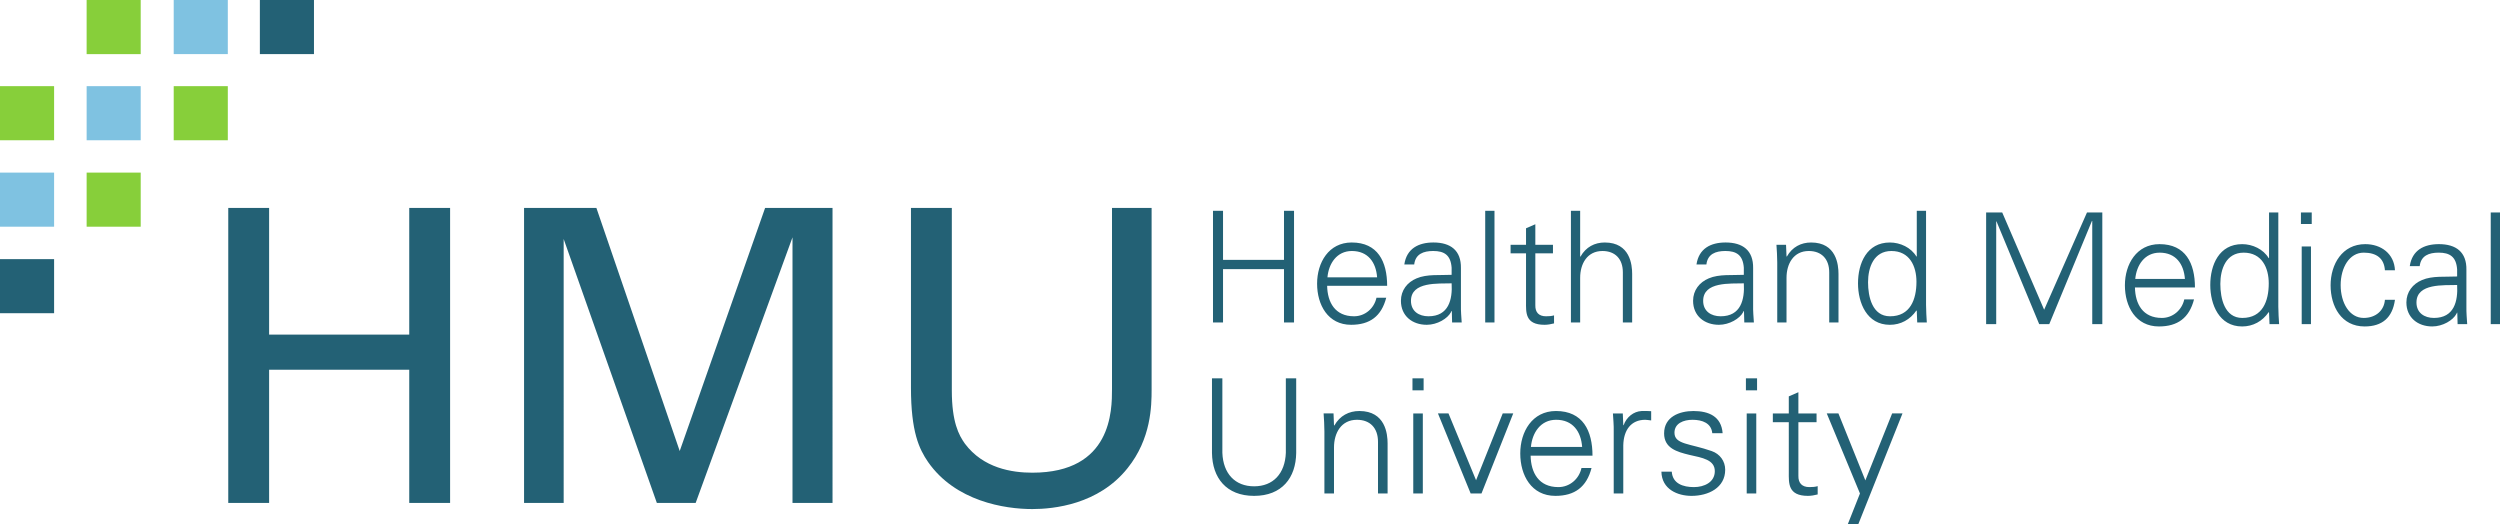
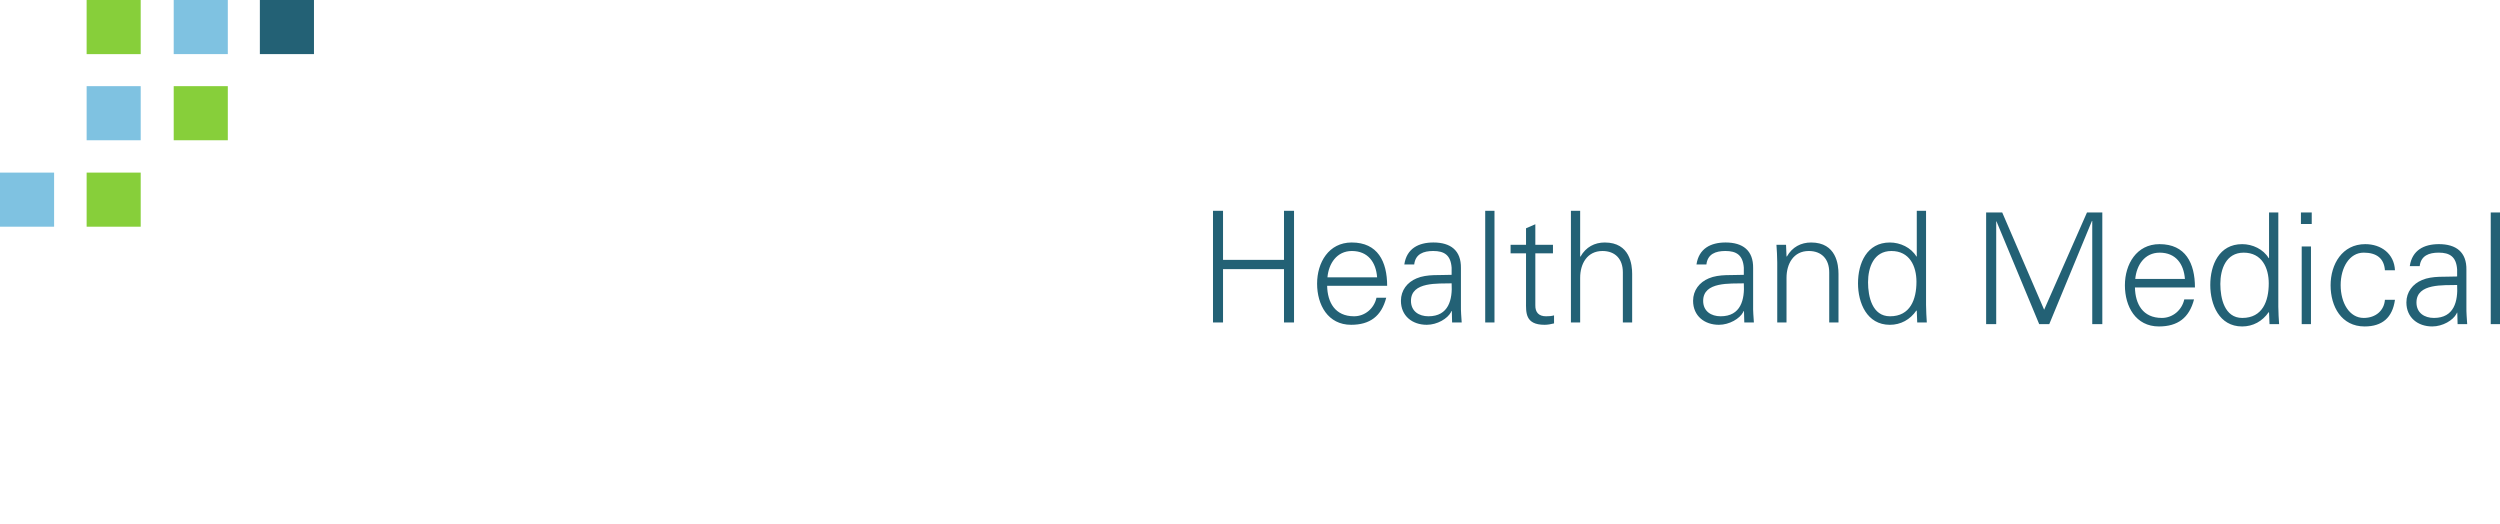
<svg xmlns="http://www.w3.org/2000/svg" xmlns:ns1="http://sodipodi.sourceforge.net/DTD/sodipodi-0.dtd" xmlns:ns2="http://www.inkscape.org/namespaces/inkscape" width="400pt" height="83.859pt" viewBox="0 0 400 83.859" version="1.2" id="svg382" ns1:docname="HMU Health and Medical University Logo 2021-10-14.svg" ns2:version="1.1.1 (3bf5ae0d25, 2021-09-20)">
  <ns1:namedview id="namedview384" pagecolor="#ffffff" bordercolor="#111111" borderopacity="1" ns2:pageshadow="0" ns2:pageopacity="0" ns2:pagecheckerboard="1" ns2:document-units="pt" showgrid="false" fit-margin-top="0" fit-margin-left="0" fit-margin-right="0" fit-margin-bottom="0" ns2:zoom="1.1616719" ns2:cx="225.96741" ns2:cy="40.028513" ns2:window-width="1600" ns2:window-height="837" ns2:window-x="-8" ns2:window-y="-8" ns2:window-maximized="1" ns2:current-layer="svg382" />
  <defs id="defs149" />
  <path style="fill:#7fc2e1;fill-opacity:1;fill-rule:nonzero;stroke:none;stroke-width:1.301" d="m 27.794,8.656 h 8.656 V 0 h -8.656 z m 0,0" id="path355" />
  <path style="fill:#87cf3a;fill-opacity:1;fill-rule:nonzero;stroke:none;stroke-width:1.301" d="m 36.45,13.785 h -8.656 v 8.656 h 8.656 z m 0,0" id="path357" />
  <path style="fill:#236175;fill-opacity:1;fill-rule:nonzero;stroke:none;stroke-width:1.301" d="m 41.579,8.656 h 8.656 V 0 h -8.656 z m 0,0" id="path359" />
  <path style="fill:#87cf3a;fill-opacity:1;fill-rule:nonzero;stroke:none;stroke-width:1.301" d="m 13.861,8.656 h 8.651 V 0 h -8.651 z m 0,0" id="path361" />
  <path style="fill:#87cf3a;fill-opacity:1;fill-rule:nonzero;stroke:none;stroke-width:1.301" d="m 22.513,27.616 h -8.651 v 8.656 h 8.651 z m 0,0" id="path363" />
  <path style="fill:#7fc2e1;fill-opacity:1;fill-rule:nonzero;stroke:none;stroke-width:1.301" d="M 0,36.272 H 8.656 V 27.616 H 0 Z m 0,0" id="path365" />
  <path style="fill:#7fc2e1;fill-opacity:1;fill-rule:nonzero;stroke:none;stroke-width:1.301" d="m 22.513,13.785 h -8.651 v 8.656 h 8.651 z m 0,0" id="path367" />
-   <path style="fill:#87cf3a;fill-opacity:1;fill-rule:nonzero;stroke:none;stroke-width:1.301" d="M 0,22.441 H 8.656 V 13.785 H 0 Z m 0,0" id="path369" />
-   <path style="fill:#236175;fill-opacity:1;fill-rule:nonzero;stroke:none;stroke-width:1.301" d="M 0,50.113 H 8.656 V 41.462 H 0 Z m 0,0" id="path371" />
-   <path style="fill:#236175;fill-opacity:1;fill-rule:nonzero;stroke:none;stroke-width:1.301" d="m 36.521,33.268 v 47.201 h 6.537 V 59.156 h 22.421 v 21.313 h 6.537 V 33.268 h -6.537 V 53.534 H 43.058 V 33.268 Z m 47.328,47.201 h 6.338 V 38.239 l 14.908,42.229 h 6.211 l 15.493,-42.494 v 42.494 h 6.405 V 33.268 h -10.786 L 108.755,72.163 95.423,33.268 H 83.849 Z M 145.754,33.268 v 28.765 c 0,7.06 1.306,9.805 2.745,11.899 4.382,6.272 12.225,7.518 16.672,7.518 3.401,0 10.593,-0.717 15.234,-6.537 3.792,-4.707 3.853,-10.003 3.853,-12.555 V 33.268 h -6.338 v 28.963 c 0,3.401 0,13.399 -12.748,13.399 -3.268,0 -7.848,-0.717 -10.786,-4.641 -0.981,-1.372 -2.094,-3.462 -2.094,-8.499 V 33.268 Z m 0,0" id="path373" />
-   <path style="fill:#236175;fill-opacity:1;fill-rule:nonzero;stroke:none;stroke-width:1.301" d="m 193.916,60.533 v 11.945 c 0.056,3.955 2.272,6.862 6.74,6.862 4.463,0 6.684,-2.907 6.735,-6.862 V 60.533 h -1.657 v 11.92 c -0.132,3.34 -2.043,5.357 -5.078,5.357 -3.035,0 -4.951,-2.018 -5.078,-5.357 V 60.533 Z m 19.524,11.05 c 0,-2.298 1.149,-4.417 3.675,-4.417 2.089,0 3.365,1.306 3.365,3.522 v 8.27 h 1.535 v -8.016 c 0,-1.479 -0.335,-5.18 -4.519,-5.18 -1.657,0 -3.116,0.742 -4.005,2.328 l -0.051,-0.056 -0.076,-1.886 h -1.586 c 0.056,0.869 0.127,1.886 0.127,2.882 v 9.927 h 1.535 z m 12.682,7.375 h 1.53 V 66.15 h -1.53 z m 1.657,-18.426 h -1.784 v 1.916 h 1.784 z m 2.292,5.617 5.235,12.809 h 1.733 l 5.078,-12.809 h -1.682 l -4.265,10.69 -4.412,-10.69 z m 24.729,6.76 c 0,-4.005 -1.555,-7.147 -5.845,-7.147 -3.802,0 -5.713,3.319 -5.713,6.791 0,3.497 1.784,6.786 5.617,6.786 3.085,0 4.997,-1.403 5.79,-4.463 h -1.611 c -0.376,1.759 -1.886,3.06 -3.695,3.06 -3.141,0 -4.392,-2.297 -4.443,-5.027 z m -9.851,-1.403 c 0.203,-2.247 1.535,-4.341 4.031,-4.341 2.658,0 3.98,1.865 4.163,4.341 z M 259.725,71.253 c 0.051,-2.45 1.25,-4.087 3.523,-4.087 0.305,0 0.635,0.081 0.94,0.102 v -1.479 c -0.508,-0.025 -1.022,-0.051 -1.53,-0.025 -1.276,0.056 -2.425,0.971 -2.882,2.272 h -0.051 l -0.076,-1.886 h -1.581 c 0.051,0.869 0.152,1.886 0.127,2.882 v 9.927 h 1.53 z m 6.532,-1.911 c 0,2.369 2.043,2.953 4.056,3.441 2.043,0.457 4.056,0.768 4.056,2.602 0,1.784 -1.708,2.552 -3.34,2.552 -1.738,0 -3.421,-0.559 -3.548,-2.475 h -1.657 c 0.051,2.831 2.602,3.878 4.819,3.878 2.709,0 5.388,-1.301 5.388,-4.183 0,-1.377 -0.844,-2.531 -2.17,-2.989 -3.472,-1.225 -5.947,-1.042 -5.947,-2.933 0,-1.505 1.459,-2.069 2.882,-2.069 1.586,0 3.014,0.539 3.167,2.145 h 1.657 c -0.203,-2.704 -2.242,-3.548 -4.666,-3.548 -2.247,0 -4.697,0.92 -4.697,3.578 m 13.216,9.617 h 1.53 V 66.15 h -1.53 z m 1.657,-18.426 h -1.784 v 1.916 h 1.784 z m 5.078,15.005 c 0,1.733 -0.178,3.802 3.065,3.802 0.513,0 1.073,-0.102 1.555,-0.229 v -1.327 c -0.407,0.127 -0.864,0.152 -1.327,0.152 -1.174,0 -1.789,-0.64 -1.759,-1.81 V 67.553 h 2.907 v -1.403 h -2.907 v -3.395 l -1.535,0.666 v 2.73 h -2.552 v 1.403 h 2.552 z m 6.074,-9.388 5.312,12.809 -1.942,4.9 h 1.682 l 7.065,-17.709 h -1.657 l -4.285,10.715 -4.31,-10.715 z m 0,0" id="path375" />
  <path style="fill:#236175;fill-opacity:1;fill-rule:nonzero;stroke:none;stroke-width:1.301" d="m 195.685,51.597 v -8.539 h 9.754 v 8.539 h 1.606 V 33.726 h -1.606 v 7.848 h -9.754 v -7.848 h -1.606 v 17.872 z m 26.259,-5.866 c 0,-3.888 -1.51,-6.933 -5.668,-6.933 -3.69,0 -5.54,3.218 -5.54,6.588 0,3.39 1.728,6.582 5.444,6.582 2.994,0 4.849,-1.362 5.617,-4.331 h -1.56 c -0.371,1.708 -1.83,2.968 -3.589,2.968 -3.04,0 -4.254,-2.226 -4.305,-4.875 z m -9.551,-1.362 c 0.193,-2.181 1.484,-4.209 3.909,-4.209 2.572,0 3.863,1.81 4.036,4.209 z m 13.363,3.761 c 0,-3.116 4.407,-2.724 6.506,-2.796 0.152,2.597 -0.468,5.271 -3.711,5.271 -1.51,0 -2.796,-0.793 -2.796,-2.475 m 6.506,-4.158 c -1.804,0.097 -3.96,-0.147 -5.612,0.569 -1.489,0.62 -2.501,1.906 -2.501,3.589 0,2.425 1.83,3.838 4.132,3.838 1.682,0 3.34,-0.991 3.883,-2.033 l 0.076,-0.173 h 0.051 l 0.046,1.835 h 1.535 c -0.051,-0.844 -0.147,-1.835 -0.122,-2.801 v -5.886 c 0.046,-2.846 -1.657,-4.112 -4.407,-4.112 -2.374,0 -4.28,0.971 -4.651,3.517 h 1.581 c 0.198,-1.682 1.489,-2.155 3.045,-2.155 1.759,0 2.796,0.646 2.943,2.674 z m 6.857,-10.247 h -1.484 v 17.872 h 1.484 z m 5.047,14.553 c 0,1.682 -0.173,3.69 2.968,3.69 0.498,0 1.047,-0.102 1.515,-0.224 v -1.286 c -0.396,0.122 -0.839,0.147 -1.286,0.147 -1.139,0 -1.733,-0.62 -1.708,-1.759 v -8.316 h 2.821 v -1.362 h -2.821 v -3.289 l -1.489,0.646 v 2.643 h -2.47 v 1.362 h 2.47 z m 8.661,-14.553 h -1.479 v 17.872 h 1.479 v -7.157 c 0,-2.221 1.118,-4.28 3.568,-4.28 2.028,0 3.263,1.266 3.263,3.416 v 8.021 h 1.489 v -7.772 c 0,-1.438 -0.325,-5.027 -4.382,-5.027 -1.611,0 -3.019,0.717 -3.883,2.257 h -0.056 z m 19.681,14.405 c 0,-3.116 4.402,-2.724 6.506,-2.796 0.152,2.597 -0.468,5.271 -3.711,5.271 -1.51,0 -2.796,-0.793 -2.796,-2.475 m 6.506,-4.158 c -1.804,0.097 -3.96,-0.147 -5.617,0.569 -1.484,0.62 -2.501,1.906 -2.501,3.589 0,2.425 1.83,3.838 4.132,3.838 1.682,0 3.345,-0.991 3.888,-2.033 l 0.076,-0.173 h 0.046 l 0.051,1.835 h 1.535 c -0.051,-0.844 -0.152,-1.835 -0.122,-2.801 v -5.886 c 0.046,-2.846 -1.662,-4.112 -4.407,-4.112 -2.379,0 -4.28,0.971 -4.656,3.517 h 1.586 c 0.198,-1.682 1.484,-2.155 3.045,-2.155 1.754,0 2.796,0.646 2.943,2.674 z m 6.832,0.468 c 0,-2.221 1.113,-4.28 3.563,-4.28 2.028,0 3.268,1.266 3.268,3.416 v 8.021 h 1.484 v -7.772 c 0,-1.438 -0.32,-5.027 -4.382,-5.027 -1.606,0 -3.019,0.717 -3.883,2.257 l -0.051,-0.051 -0.076,-1.835 h -1.535 c 0.056,0.844 0.127,1.835 0.127,2.801 v 9.627 h 1.484 z m 20.789,0.646 c 0,2.821 -0.991,5.52 -4.229,5.52 -2.846,0 -3.517,-3.146 -3.517,-5.444 0,-2.379 0.915,-5.002 3.736,-5.002 2.897,0 4.01,2.399 4.01,4.925 m 0.122,6.511 h 1.535 c -0.046,-0.844 -0.122,-1.835 -0.122,-2.801 V 33.726 h -1.484 v 7.279 l -0.051,0.051 c -0.864,-1.459 -2.597,-2.257 -4.254,-2.257 -3.69,0 -5.098,3.319 -5.098,6.537 0,3.116 1.408,6.633 5.098,6.633 1.728,0 3.243,-0.818 4.254,-2.303 l 0.051,0.097 z m 0,0" id="path377" />
  <path style="fill:#236175;fill-opacity:1;fill-rule:nonzero;stroke:none;stroke-width:1.301" d="M 319.394,51.862 V 35.428 h 0.046 l 6.831,16.433 h 1.611 l 6.826,-16.51 h 0.051 v 16.51 h 1.611 V 33.99 h -2.45 l -6.857,15.569 -6.71,-15.569 h -2.572 v 17.872 z m 31.799,-5.866 c 0,-3.888 -1.51,-6.933 -5.668,-6.933 -3.685,0 -5.54,3.218 -5.54,6.588 0,3.39 1.728,6.582 5.444,6.582 2.994,0 4.849,-1.362 5.617,-4.331 h -1.56 c -0.371,1.703 -1.83,2.968 -3.589,2.968 -3.045,0 -4.254,-2.226 -4.305,-4.875 z m -9.551,-1.362 c 0.198,-2.181 1.484,-4.209 3.909,-4.209 2.577,0 3.858,1.81 4.036,4.209 z m 21.359,0.717 c 0,2.821 -0.991,5.52 -4.234,5.52 -2.846,0 -3.512,-3.146 -3.512,-5.444 0,-2.379 0.915,-5.002 3.736,-5.002 2.897,0 4.01,2.399 4.01,4.925 m 0.122,6.511 h 1.535 c -0.051,-0.844 -0.127,-1.835 -0.127,-2.801 V 33.99 h -1.484 v 7.279 l -0.046,0.051 c -0.869,-1.459 -2.597,-2.257 -4.26,-2.257 -3.685,0 -5.098,3.319 -5.098,6.537 0,3.116 1.413,6.633 5.098,6.633 1.733,0 3.243,-0.818 4.26,-2.303 l 0.046,0.097 z m 5.149,0 h 1.484 V 39.434 h -1.484 z m 1.606,-17.872 h -1.728 v 1.855 h 1.728 z m 13.317,9.256 c -0.122,-2.648 -2.201,-4.183 -4.753,-4.183 -3.685,0 -5.546,3.218 -5.546,6.588 0,3.39 1.733,6.582 5.444,6.582 2.826,0 4.458,-1.413 4.854,-4.26 h -1.606 c -0.127,1.708 -1.464,2.897 -3.395,2.897 -2.277,0 -3.685,-2.399 -3.685,-5.246 0,-2.821 1.408,-5.2 3.685,-5.2 2.059,0 3.268,0.915 3.395,2.821 z m 3.441,5.149 c 0,-3.116 4.402,-2.724 6.506,-2.796 0.147,2.597 -0.468,5.271 -3.711,5.271 -1.51,0 -2.796,-0.793 -2.796,-2.475 m 6.506,-4.158 c -1.804,0.097 -3.96,-0.147 -5.617,0.569 -1.484,0.62 -2.501,1.906 -2.501,3.589 0,2.425 1.835,3.838 4.132,3.838 1.688,0 3.345,-0.991 3.883,-2.033 l 0.076,-0.173 h 0.051 l 0.051,1.835 h 1.535 c -0.051,-0.844 -0.147,-1.835 -0.127,-2.801 v -5.886 c 0.051,-2.846 -1.657,-4.112 -4.402,-4.112 -2.379,0 -4.285,0.966 -4.656,3.517 h 1.586 c 0.198,-1.682 1.484,-2.155 3.045,-2.155 1.759,0 2.796,0.646 2.943,2.674 z M 400,33.99 h -1.484 V 51.862 H 400 Z m 0,0" id="path379" />
</svg>